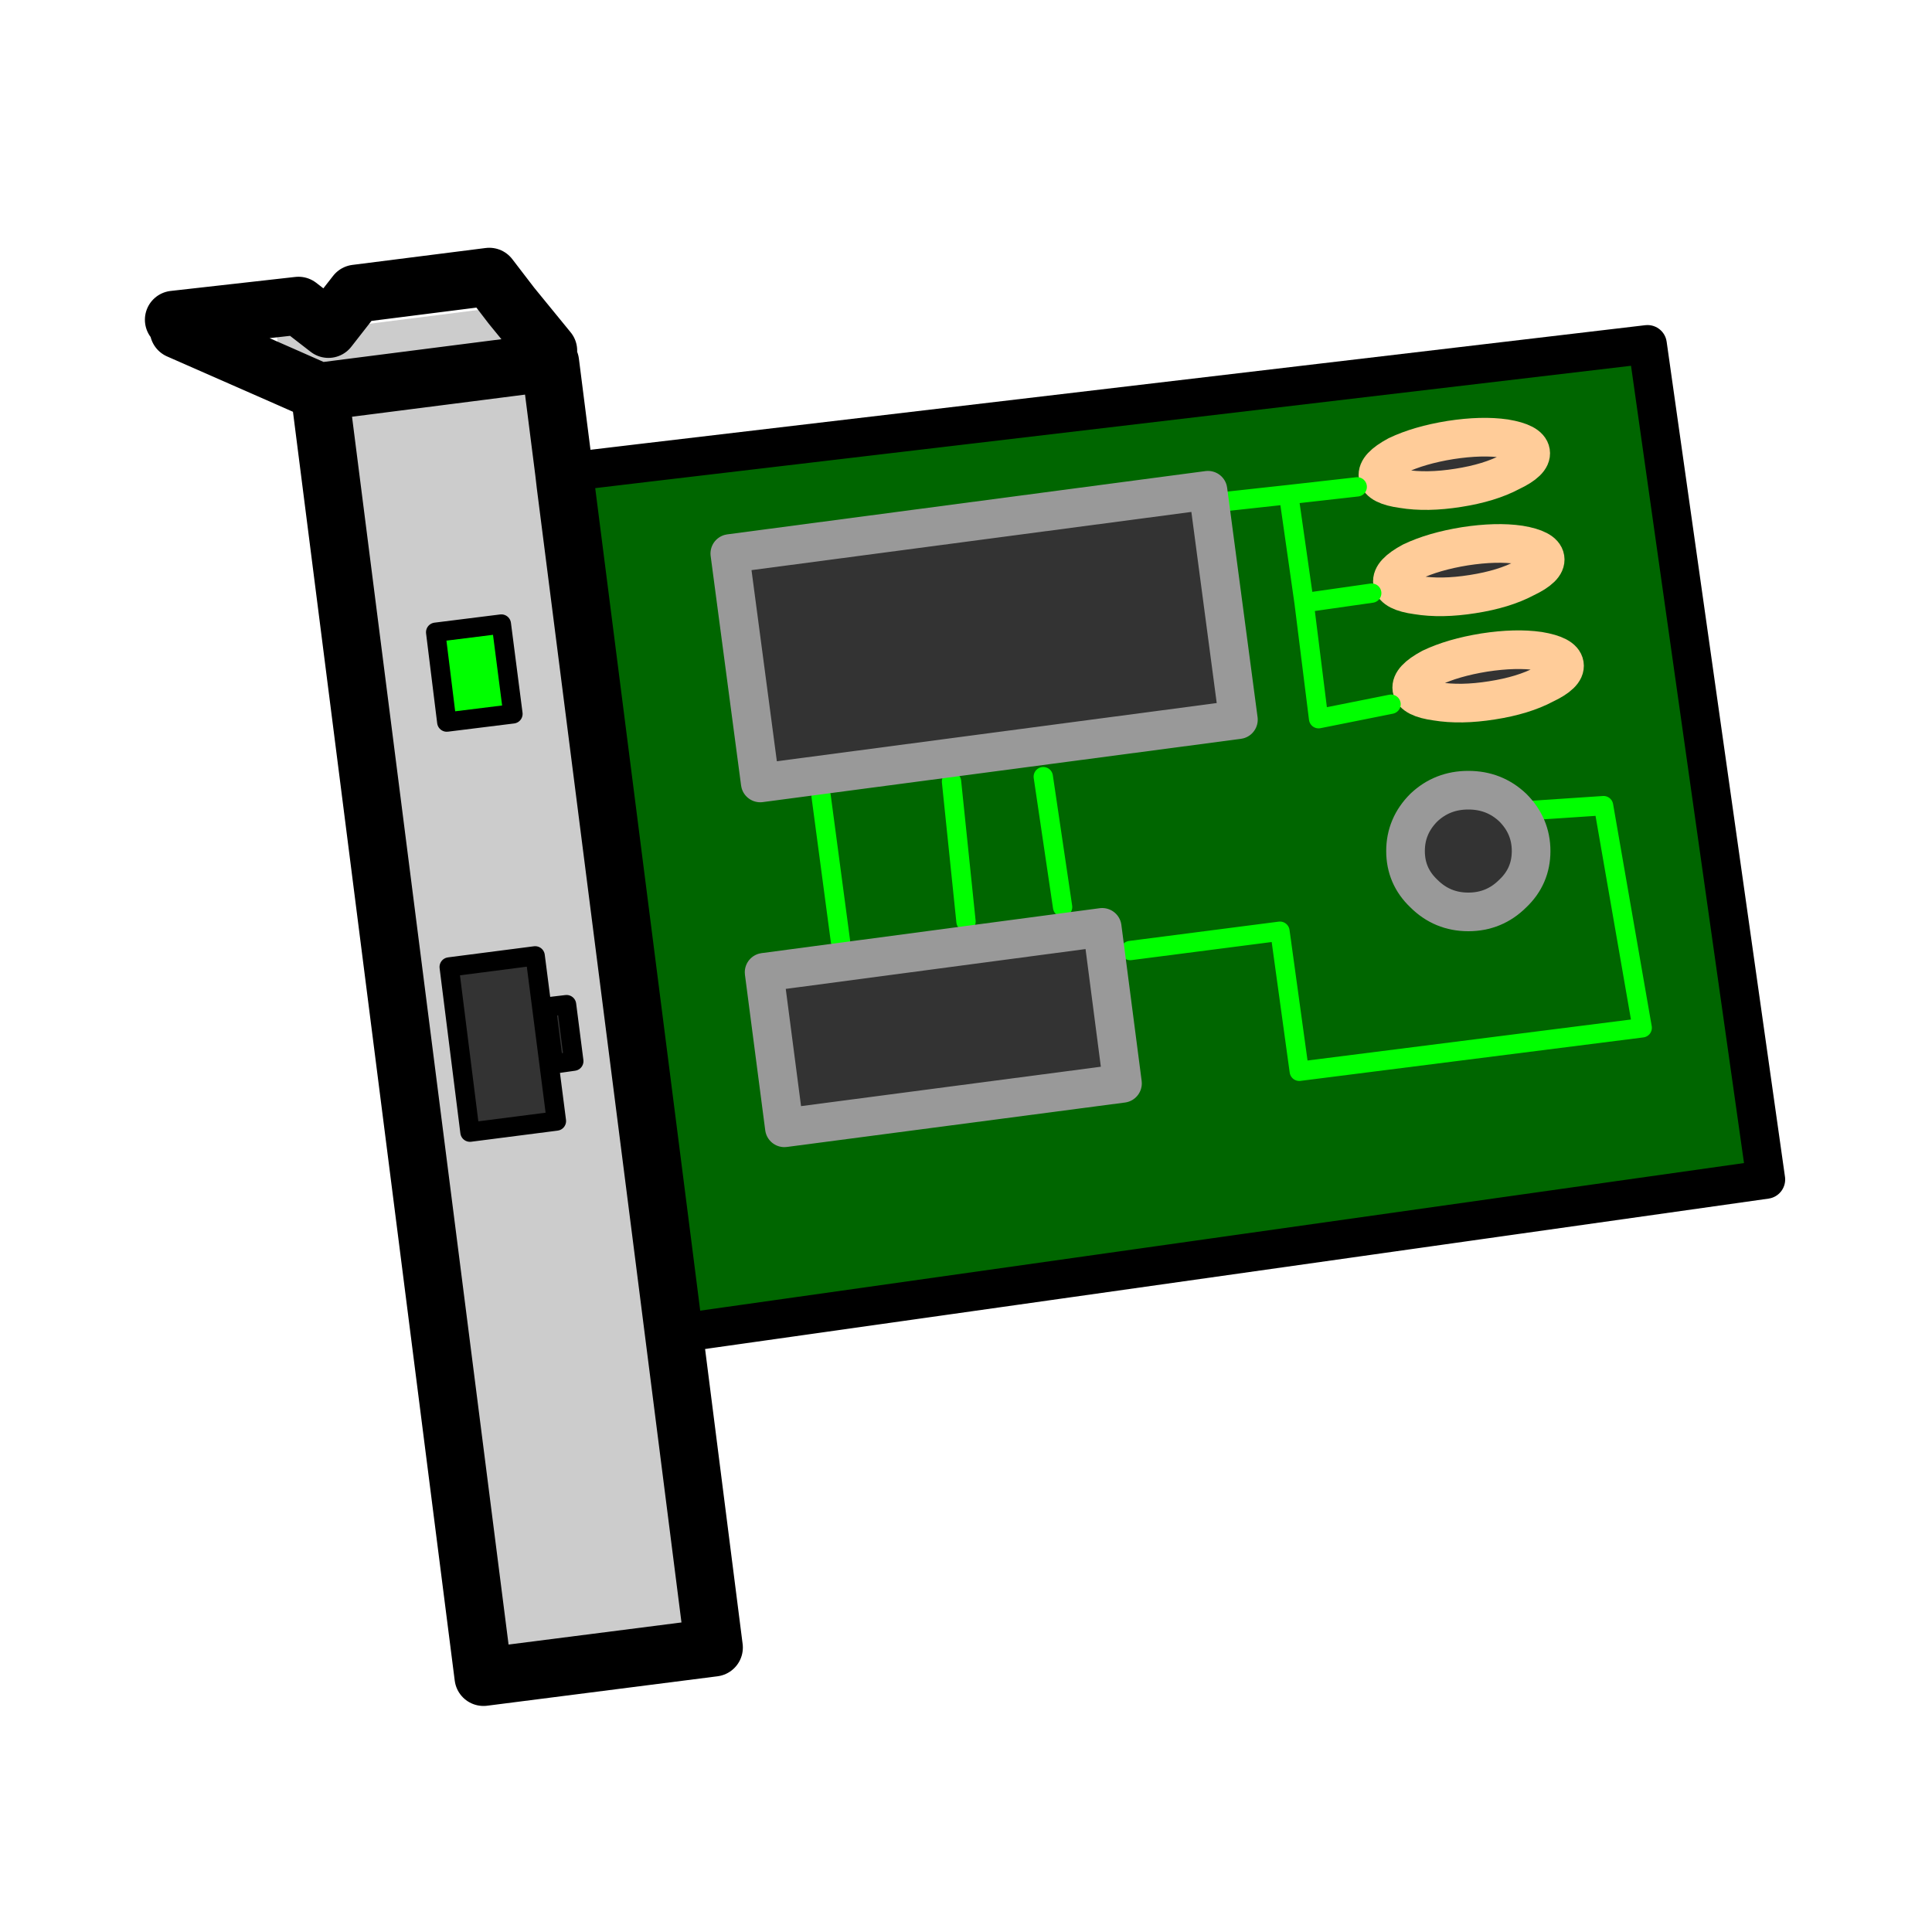
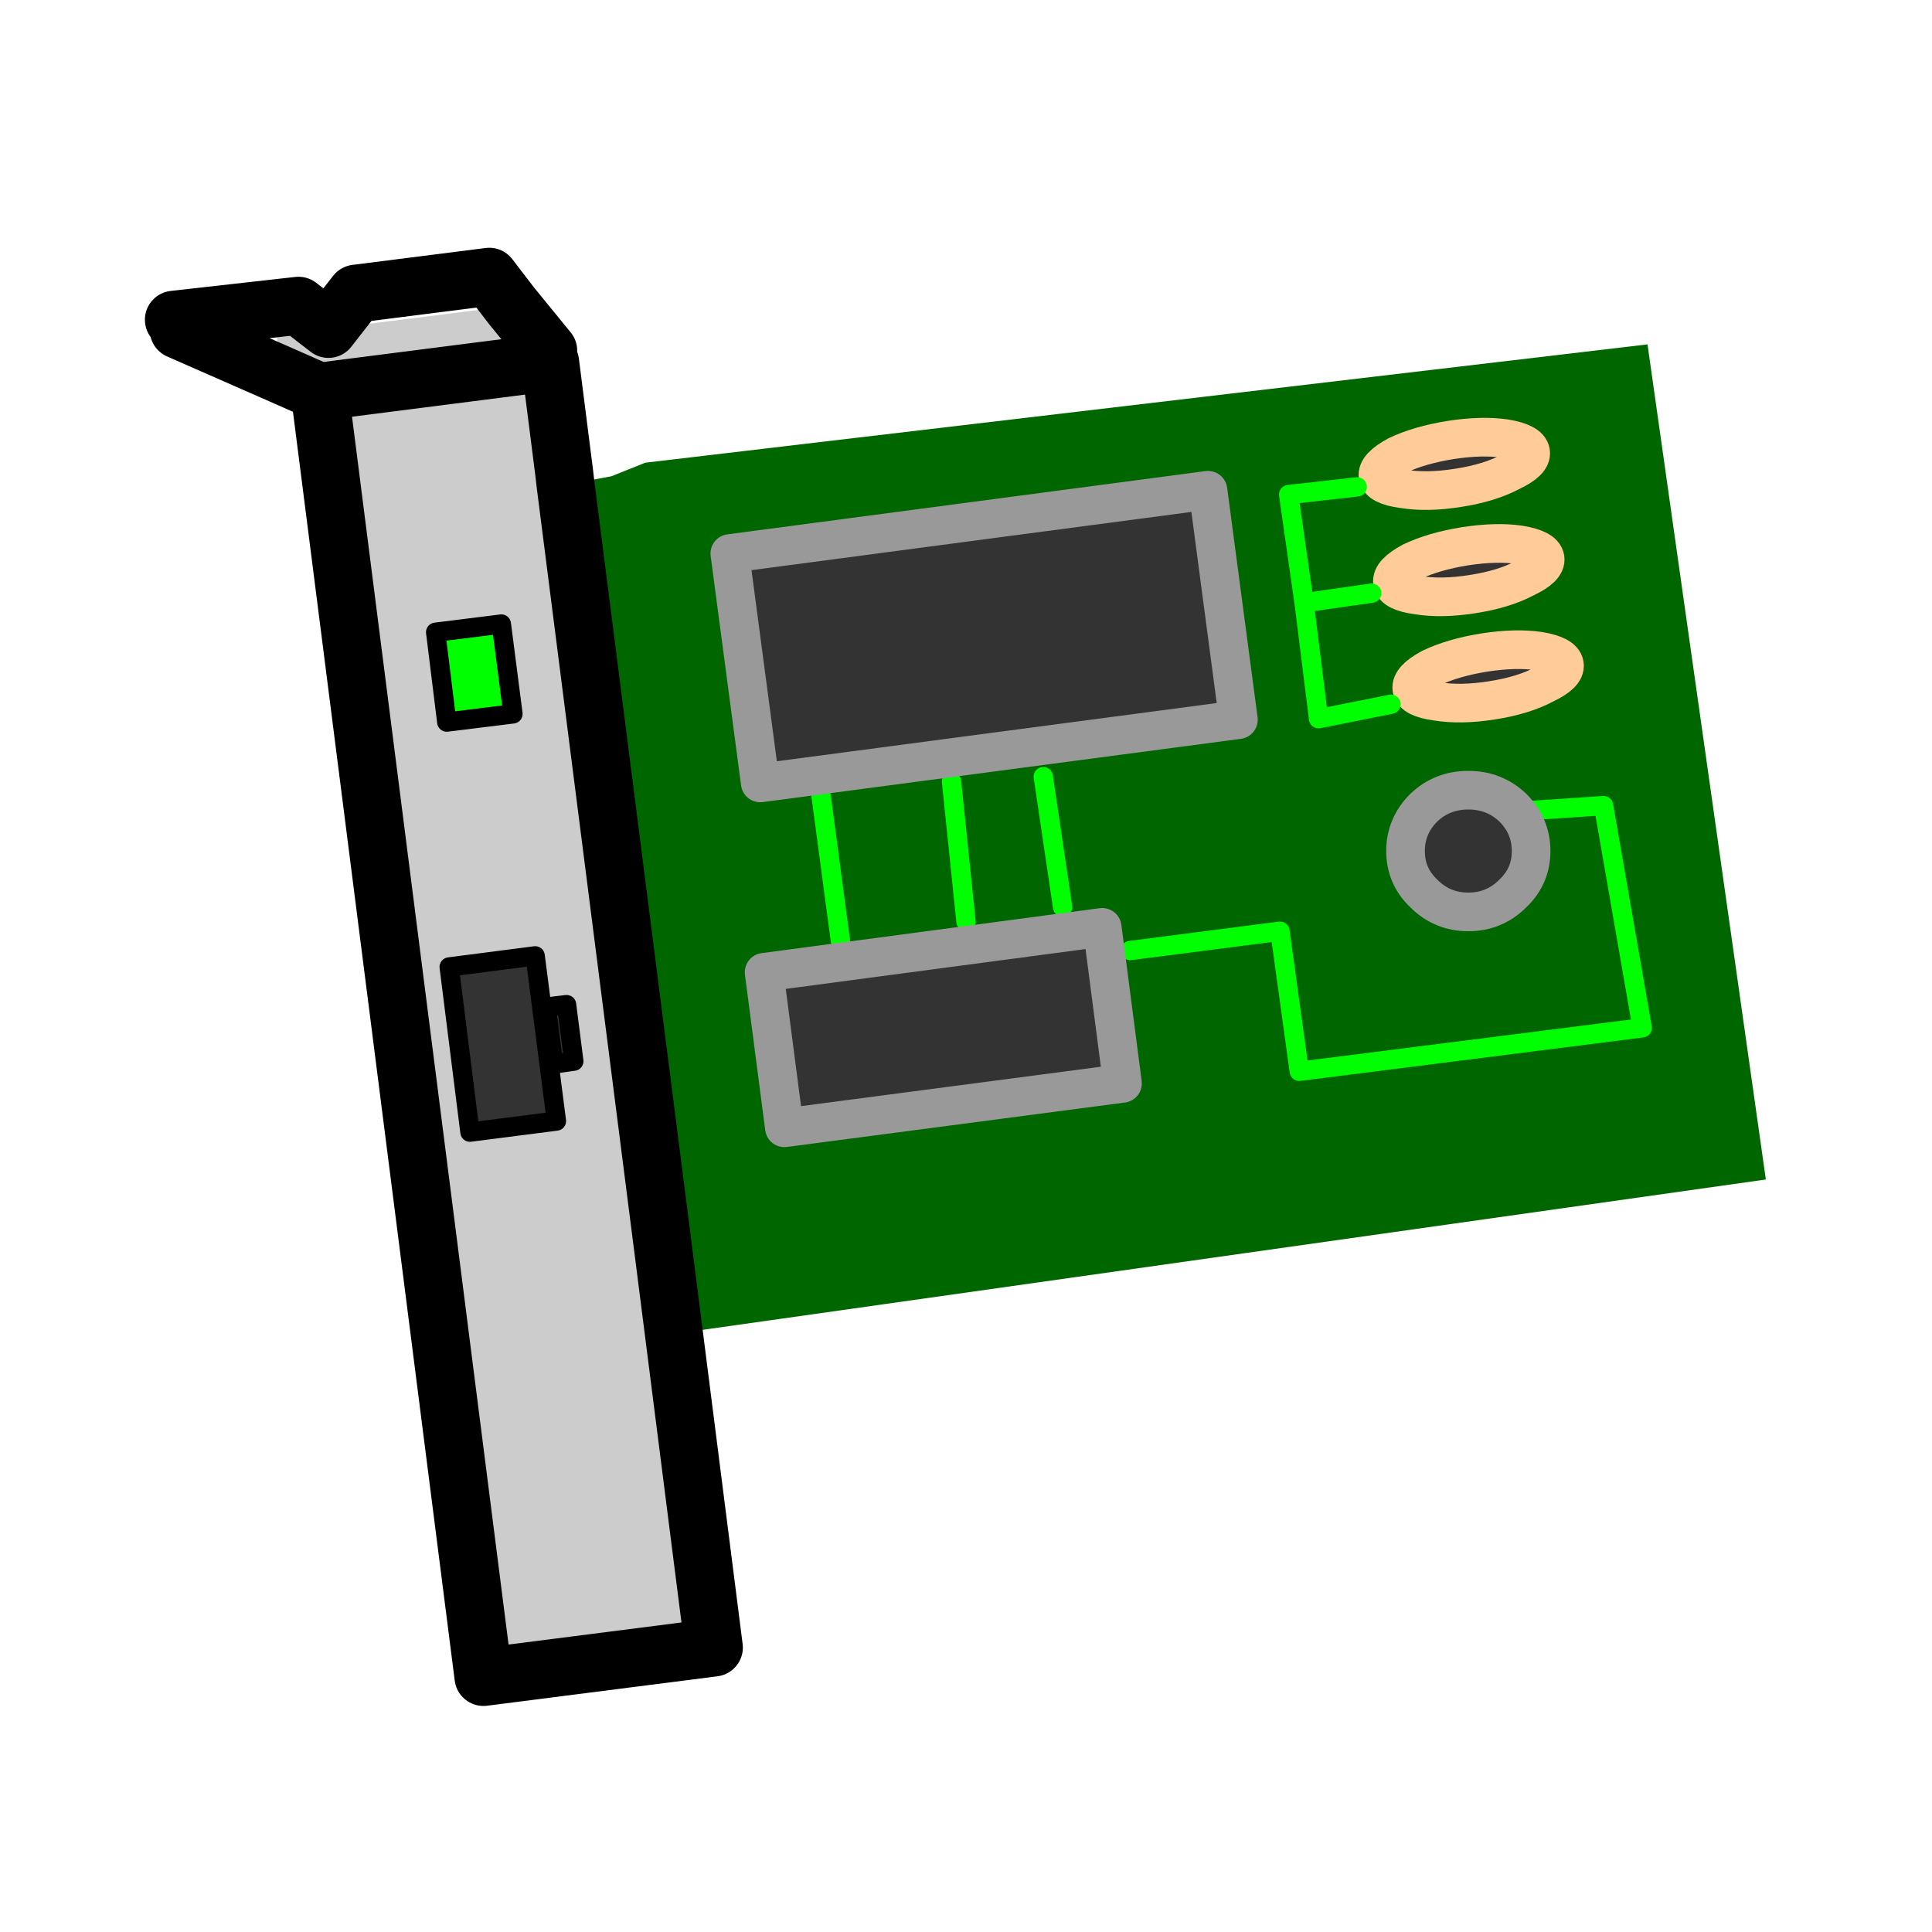
<svg xmlns="http://www.w3.org/2000/svg" viewBox="0 0 100 100">
  <switch>
    <g>
      <g clip-rule="evenodd" fill-rule="evenodd">
        <path fill="#060" d="M79.225 23.4c-.052-.329-.494-.563-1.324-.7-.796-.117-1.738-.092-2.825.075-1.083.175-2 .442-2.75.8-.718.386-1.051.744-1 1.075.054.326.479.543 1.274.65.832.139 1.79.122 2.875-.05 1.086-.169 1.986-.445 2.7-.825.753-.355 1.102-.697 1.05-1.025zm-8.975 1.8l-3.55.4.8 5.6 3.5-.5-3.5.5-.8-5.6 3.55-.4zm-6.75.75l3.2-.35-3.2.35zm9.575 3.125c-.718.386-1.051.744-1 1.075.054.326.479.543 1.274.65.832.139 1.79.122 2.875-.05 1.086-.169 1.986-.445 2.7-.825.753-.355 1.103-.697 1.05-1.025-.052-.329-.494-.563-1.324-.7-.796-.117-1.738-.092-2.825.075-1.083.175-2 .442-2.75.8zM54 40.2l1 6.75-1-6.75zm13.5-9l.75 6 3.75-.75-3.75.75-.75-6zm-3.4 6.05l-1.574-11.875-24.75 3.275 1.575 11.875L64.1 37.25zm10.25-.95c.832.139 1.79.122 2.875-.05 1.086-.169 1.986-.445 2.7-.825.753-.355 1.103-.697 1.05-1.025-.052-.329-.494-.563-1.324-.7-.796-.117-1.738-.092-2.825.075-1.083.175-2 .442-2.75.8-.718.386-1.051.744-1 1.075.053.326.479.543 1.274.65zm4.9 7.75c0-.867-.316-1.617-.95-2.25-.634-.6-1.399-.9-2.3-.9s-1.666.3-2.3.9c-.634.633-.95 1.383-.95 2.25s.316 1.6.95 2.2c.634.633 1.399.95 2.3.95s1.666-.317 2.3-.95c.634-.6.95-1.333.95-2.2zM58.5 49.2l7.75-1 1 7.25L85 53.2l-2-11.5-3.75.25L83 41.7l2 11.5-17.75 2.25-1-7.25-7.75 1zm-.4 6.875L57.05 48l-17.5 2.325 1.05 8.05 17.5-2.3zM34.35 64.85L29.275 25.1l2.375-.45 1.75-.7 51.875-6.125L91.4 61.05 35 69.025V67.4l-.65-2.55zm14.9-24.4L50 47.7l-.75-7.25zm-6.75.75l1 7.5-1-7.5z" />
        <path fill="#333" d="M79.225 23.4c.053.328-.297.67-1.05 1.025-.714.38-1.614.656-2.7.825-1.085.172-2.043.188-2.875.05-.795-.107-1.221-.324-1.274-.65-.051-.331.282-.689 1-1.075.75-.358 1.667-.625 2.75-.8 1.087-.167 2.029-.191 2.825-.075.829.137 1.272.371 1.324.7zm-6.15 5.675c.75-.358 1.667-.625 2.75-.8 1.087-.167 2.029-.191 2.825-.075.83.137 1.272.371 1.324.7.053.328-.297.67-1.05 1.025-.714.38-1.614.656-2.7.825-1.085.172-2.043.188-2.875.05-.795-.107-1.221-.324-1.274-.65-.051-.331.282-.689 1-1.075zM64.1 37.25l-24.75 3.275-1.575-11.875 24.75-3.275L64.1 37.25zm10.25-.95c-.795-.107-1.221-.324-1.274-.65-.051-.331.282-.689 1-1.075.75-.358 1.667-.625 2.75-.8 1.087-.167 2.029-.191 2.825-.075.83.137 1.272.371 1.324.7.053.328-.297.67-1.05 1.025-.714.38-1.614.656-2.7.825-1.085.172-2.043.188-2.875.05zm4.9 7.75c0 .867-.316 1.6-.95 2.2-.634.633-1.4.95-2.3.95s-1.666-.317-2.3-.95c-.634-.6-.95-1.333-.95-2.2s.316-1.617.95-2.25c.634-.6 1.399-.9 2.3-.9s1.666.3 2.3.9c.634.633.95 1.383.95 2.25zM58.1 56.075l-17.5 2.3-1.05-8.05L57.05 48l1.05 8.075zM29.325 52l.375 2.925-1.05.15-.375-2.95 1.05-.125zm-5 6.6l-1.075-8.55 4.45-.575 1.1 8.55-4.475.575z" />
        <path fill="#CCC" d="M26.475 15.825l1.575-.2.325 2.525-1.9-2.325 1.9 2.325.075.6-11.925 1.525L28.45 18.75h.025l.725 5.7.075.65 5.075 39.75 2.6 20.426L25.025 86.8 16.55 20.325l-1.825.225-.125-1.125 1.925.85.025.05-.025-.05-1.925-.85-.275-2.05 2.675-.35 9.475-1.2zm-3.35 21.55l3.425-.425-.6-4.65-3.4.425.575 4.65zm1.2 21.225l4.475-.574-1.1-8.55-4.45.575 1.075 8.549zm5-6.6l-1.05.125.375 2.95 1.05-.15L29.325 52z" />
        <path fill="#0F0" d="M23.125 37.375l-.575-4.65 3.4-.425.6 4.65z" />
        <path stroke-linejoin="round" d="M79.225 23.4c.053.328-.297.67-1.05 1.025-.714.38-1.614.656-2.7.825-1.085.172-2.043.188-2.875.05-.795-.107-1.221-.324-1.274-.65-.051-.331.282-.689 1-1.075.75-.358 1.667-.625 2.75-.8 1.087-.167 2.029-.191 2.825-.075.829.137 1.272.371 1.324.7zm-6.15 5.675c.75-.358 1.667-.625 2.75-.8 1.087-.167 2.029-.191 2.825-.075.83.137 1.272.371 1.324.7.053.328-.297.67-1.05 1.025-.714.38-1.614.656-2.7.825-1.085.172-2.043.188-2.875.05-.795-.107-1.221-.324-1.274-.65-.051-.331.282-.689 1-1.075zM74.35 36.3c-.795-.107-1.221-.324-1.274-.65-.051-.331.282-.689 1-1.075.75-.358 1.667-.625 2.75-.8 1.087-.167 2.029-.191 2.825-.075.83.137 1.272.371 1.324.7.053.328-.297.67-1.05 1.025-.714.38-1.614.656-2.7.825-1.085.172-2.043.188-2.875.05z" stroke="#FC9" stroke-linecap="round" stroke-miterlimit="3" stroke-width="2" fill="none" />
-         <path stroke-linejoin="round" d="M70.25 25.2l-3.55.4.8 5.6 3.5-.5m-7.5-4.75l3.2-.35M54 40.2l1 6.75M67.5 31.2l.75 6 3.75-.75M58.5 49.2l7.75-1 1 7.25L85 53.2l-2-11.5-3.75.25m-30-1.5L50 47.7m-7.5-6.5l1 7.5" stroke="#0F0" stroke-linecap="round" stroke-miterlimit="3" fill="none" />
+         <path stroke-linejoin="round" d="M70.25 25.2l-3.55.4.8 5.6 3.5-.5m-7.5-4.75M54 40.2l1 6.75M67.5 31.2l.75 6 3.75-.75M58.5 49.2l7.75-1 1 7.25L85 53.2l-2-11.5-3.75.25m-30-1.5L50 47.7m-7.5-6.5l1 7.5" stroke="#0F0" stroke-linecap="round" stroke-miterlimit="3" fill="none" />
        <path stroke-linejoin="round" d="M64.1 37.25l-24.75 3.275-1.575-11.875 24.75-3.275L64.1 37.25zm15.15 6.8c0 .867-.316 1.6-.95 2.2-.634.633-1.4.95-2.3.95s-1.666-.317-2.3-.95c-.634-.6-.95-1.333-.95-2.2s.316-1.617.95-2.25c.634-.6 1.399-.9 2.3-.9s1.666.3 2.3.9c.634.633.95 1.383.95 2.25zM58.1 56.075l-17.5 2.3-1.05-8.05L57.05 48l1.05 8.075z" stroke="#999" stroke-linecap="round" stroke-miterlimit="3" stroke-width="2" fill="none" />
-         <path stroke-linejoin="round" d="M33.4 23.95l51.875-6.125L91.4 61.05 35 69.025m0-.925v-.7l-.65-2.551M33.4 23.95l-4.2.5" stroke="#000" stroke-linecap="round" stroke-miterlimit="3" stroke-width="2" fill="none" />
        <path stroke-linejoin="round" d="M34.35 64.85l2.6 20.426L25.025 86.8 16.55 20.325l-.025-.05-1.925-.85-5.35-2.35m7.75-.05l-1.55-1.2L9 16.55m17.475-.725l-1.15-1.5-6.9.875L17 17.025M29.275 25.1l-.075-.65-.725-5.7h-.025l-11.925 1.525m11.85-2.125l-1.9-2.325M34.35 64.85L29.275 25.1" stroke="#000" stroke-linecap="round" stroke-miterlimit="3" stroke-width="3" fill="none" />
        <path stroke-linejoin="round" d="M23.125 37.375l-.575-4.65 3.4-.425.6 4.65-3.425.425zM29.325 52l.375 2.925-1.05.15-.375-2.95 1.05-.125zm-5 6.6l-1.075-8.55 4.45-.575 1.1 8.55-4.475.575z" stroke="#000" stroke-linecap="round" stroke-miterlimit="3" fill="none" />
      </g>
    </g>
  </switch>
</svg>